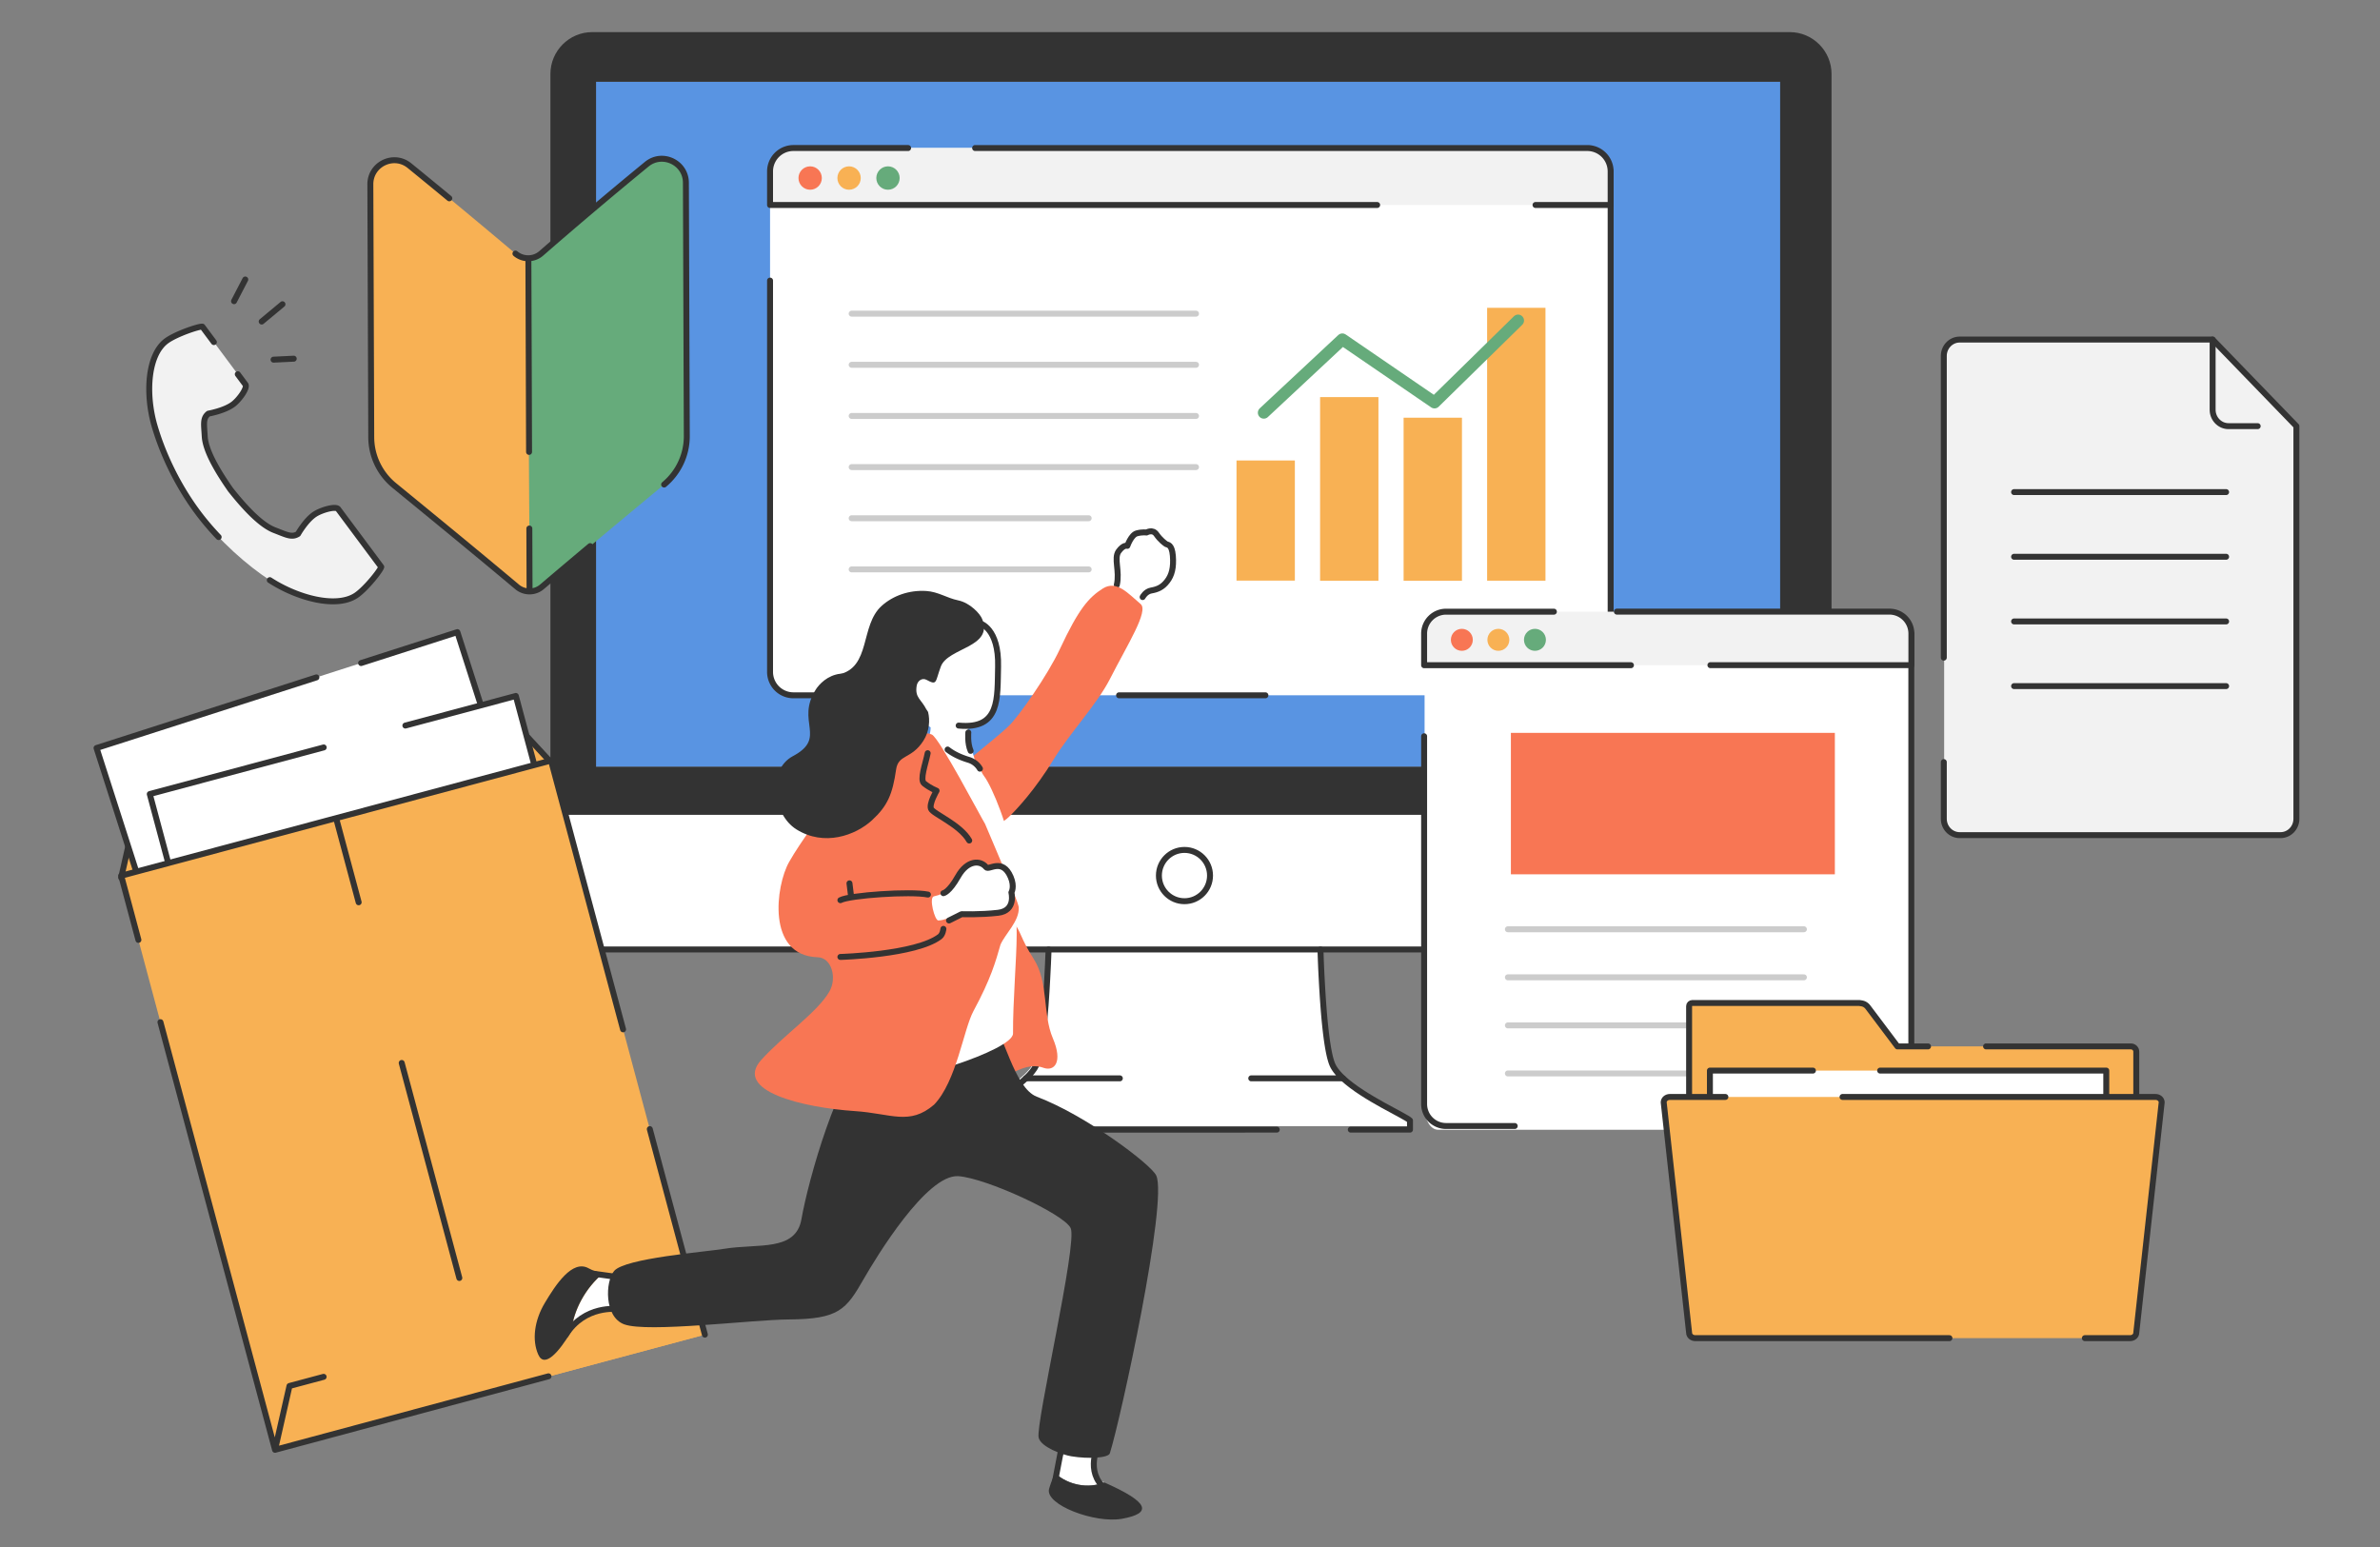
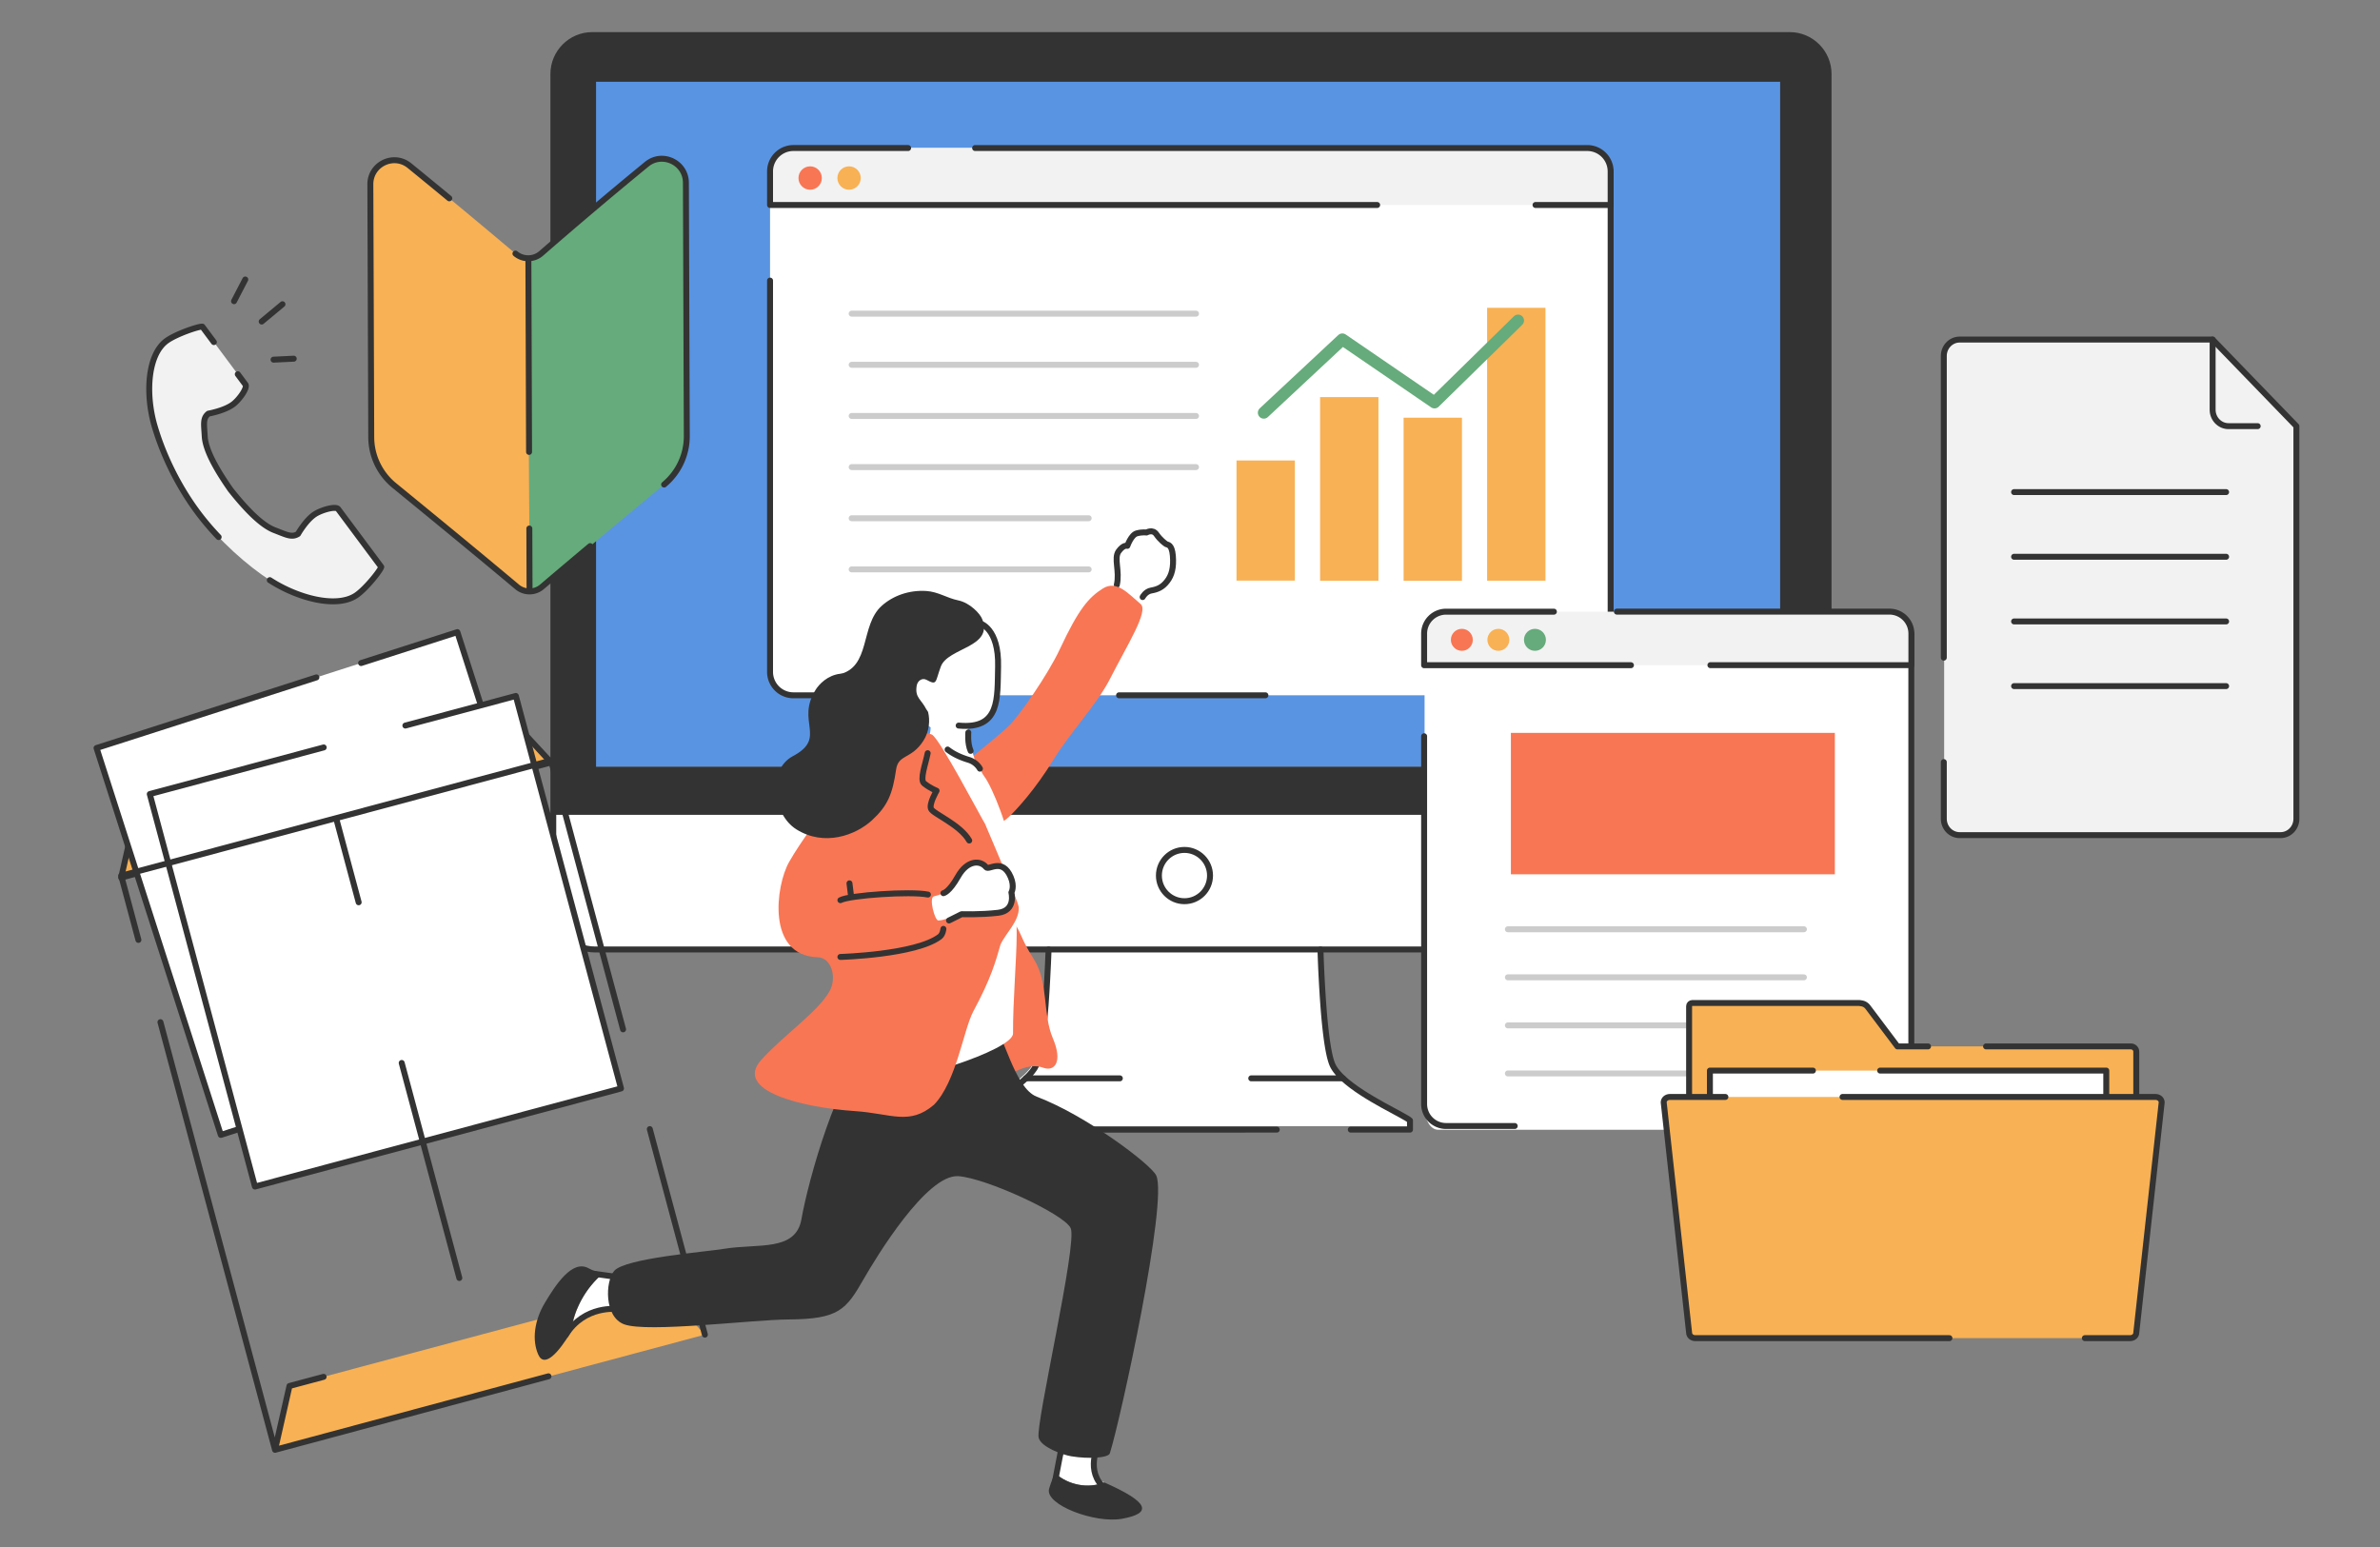
<svg xmlns="http://www.w3.org/2000/svg" width="400" height="260">
  <rect width="100%" height="100%" fill="#808080" stroke="none" />
  <path d="M5.739 2.217h424.043v254.426H5.739z" style="fill:none" />
  <path d="M99.859 13.741h199.812v115.137H99.859z" style="fill:#5994e2" />
  <path d="M307.494 136.96v15.614c0 3.875-3.16 7.036-7.017 7.036H99.194c-3.856 0-7.016-3.161-7.016-7.036V136.96z" style="fill:#fff;fill-rule:evenodd" />
  <path d="M299.184 13.74H100.177v115.138h199.007zm8.638-1.307v124.49H92.507V12.434c0-3.876 3.16-7.036 7.015-7.036h201.284c3.855 0 7.016 3.16 7.016 7.036" style="fill:#333" />
  <path d="M236.64 187.74v1.54h-75.8v-1.54c.756-.756 7.733-3.795 11.25-7.077h53.301c3.54 3.282 10.494 6.32 11.25 7.078M225.39 180.662h-53.3c.781-.738 1.411-1.476 1.75-2.215.987-2.146 1.535-8.742 1.831-14.407.108-1.835.171-3.582.233-5.038H221.6c.04 1.456.105 3.203.21 5.038.296 5.665.843 12.26 1.834 14.407.336.739.97 1.477 1.747 2.215" style="fill:#fff;fill-rule:evenodd" />
  <path d="M227.022 189.852h9.95v-1.539c-.757-.758-7.711-3.796-11.252-7.08" style="fill:none;stroke:#333;stroke-dasharray:159.001 15.894;stroke-linecap:round;stroke-linejoin:round" />
  <path d="M172.42 181.235c-3.518 3.283-10.494 6.32-11.25 7.077v1.541l53.414-.001" style="fill:none;stroke:#333;stroke-dasharray:159.002 15.894;stroke-linecap:round;stroke-linejoin:round" />
  <path d="M210.296 181.233h15.425c-.778-.737-1.41-1.476-1.748-2.215-.99-2.146-1.537-8.742-1.833-14.407a177 177 0 0 1-.21-5.037" style="fill:none;stroke:#333;stroke-dasharray:222.608 15.894;stroke-linecap:round;stroke-linejoin:round" />
  <path d="M176.233 159.573c-.06 1.456-.125 3.203-.233 5.038-.296 5.666-.844 12.262-1.83 14.408-.34.738-.97 1.477-1.75 2.214h15.789" style="fill:none;stroke:#333;stroke-dasharray:222.609 15.894;stroke-linecap:round;stroke-linejoin:round" />
  <path d="M255.28 159.574h44.867c3.856 0 7.017-3.16 7.017-7.036v-15.614M92.985 136.925v15.614c0 3.875 3.16 7.036 7.016 7.036h144.984" style="fill:none;stroke:#333;stroke-linecap:round;stroke-linejoin:round" />
  <ellipse cx="199.07" cy="147.153" rx="4.296" ry="4.309" style="fill:none;stroke:#333;stroke-dasharray:222.608 15.894;stroke-linecap:round;stroke-linejoin:round" />
  <path d="M266.773 116.858H133.345a3.93 3.93 0 0 1-3.924-3.932V28.811a3.93 3.93 0 0 1 3.924-3.933h133.428a3.93 3.93 0 0 1 3.925 3.933v84.115a3.93 3.93 0 0 1-3.925 3.932" style="fill:#fff" />
  <path d="M243.593 116.858h23.18a3.93 3.93 0 0 0 3.924-3.932V28.811M188.078 116.859h24.594M129.42 47.16v65.765a3.93 3.93 0 0 0 3.925 3.933h12.275" style="fill:none;stroke:#333;stroke-linecap:round;stroke-linejoin:round" />
  <path d="M143.137 52.717h57.874M143.137 61.313h57.874M143.137 69.908h57.874M143.137 78.504h57.874M143.137 87.1h39.835M143.137 95.696h39.835" style="fill:none;stroke:#ccc;stroke-linecap:round;stroke-miterlimit:10" />
  <path d="M207.817 77.391h9.807v20.19h-9.807zM221.864 66.739h9.807v30.862h-9.807zM235.9 70.202h9.807v27.401H235.9zM249.936 51.733h9.807v45.861h-9.807z" style="fill:#f8b154" />
  <path d="m212.404 69.362 13.2-12.323 15.49 10.602 14.044-13.769" style="fill:none;stroke:#66ab7b;stroke-linecap:round;stroke-linejoin:round;stroke-width:2px" />
  <path d="M270.698 34.453H129.42V28.81a3.93 3.93 0 0 1 3.924-3.932h133.428a3.93 3.93 0 0 1 3.925 3.932z" style="fill:#f2f2f2;fill-rule:evenodd" />
  <path d="M163.887 24.879h102.886a3.93 3.93 0 0 1 3.924 3.932v5.641h-12.626M231.454 34.453H129.42V28.81a3.93 3.93 0 0 1 3.925-3.932h19.28" style="fill:none;stroke:#333;stroke-linecap:round;stroke-linejoin:round" />
  <path d="M138.123 29.922c0 1.085-.88 1.966-1.963 1.966s-1.962-.88-1.962-1.966.88-1.966 1.962-1.966 1.963.88 1.963 1.966" style="fill:#f87654;fill-rule:evenodd" />
  <path d="M144.664 29.922c0 1.085-.88 1.966-1.963 1.966s-1.962-.88-1.962-1.966.88-1.966 1.962-1.966 1.963.88 1.963 1.966" style="fill:#f8b154" />
-   <path d="M151.203 29.922c0 1.085-.879 1.966-1.962 1.966s-1.962-.88-1.962-1.966.88-1.966 1.962-1.966 1.962.88 1.962 1.966" style="fill:#66ab7b;fill-rule:evenodd" />
  <path d="m85.14 120.065 7.467 8.076-72.241 19.357 2.429-10.727z" style="fill:#f8b154;fill-rule:evenodd" />
  <path d="m85.14 120.065 7.467 8.076-72.241 19.357 2.429-10.727z" style="fill:none;stroke:#333;stroke-linecap:round;stroke-linejoin:round" />
  <path d="M25.145 114.342h63.692v68.302H25.145z" style="fill:#fff" transform="rotate(-17.808 56.99 148.493)" />
  <path d="m60.687 111.437 16.183-5.198 20.886 65.022-60.643 19.48-20.886-65.023 36.95-11.869" style="fill:none;stroke:#333;stroke-linecap:round;stroke-linejoin:round" />
  <path d="M32.924 124.047h63.692v68.302H32.924z" style="fill:#fff" transform="rotate(-15 64.77 158.198)" />
  <path d="m68.13 121.942 18.565-4.974 17.676 65.968-61.524 16.485-17.676-65.968 29.233-7.833" style="fill:none;stroke:#333;stroke-linecap:round;stroke-linejoin:round" />
-   <path d="M32.024 135.8h74.79v99.891h-74.79z" style="fill:#f8b154" transform="rotate(-15 69.42 185.745)" />
  <path d="m110.997 216.233 7.467 8.075-72.242 19.357 2.43-10.727z" style="fill:#f8b154;fill-rule:evenodd" />
  <path d="m71.803 226.335-23.159-86.43" style="fill:none" />
  <path d="m23.262 157.967-2.89-10.787 72.242-19.357L104.718 173m-58.492 70.669-19.26-71.876m82.244 17.971 9.257 34.547M92.18 231.313l-45.958 12.352 2.43-10.727 5.74-1.538M60.279 151.645l-3.703-13.82m20.622 76.962-9.684-36.14" style="fill:none;stroke:#333;stroke-linecap:round;stroke-linejoin:round" />
  <path d="M170.073 154.544c1.777 2.423 1.22 2.777 3.695 6.681 2.476 3.904 1.44 9.194 3.179 13.264 1.739 4.072.237 5.625-1.58 4.973-3.923-1.409-7.158 3.195-10.442 2.57-3.283-.624-5.85-3.187-4.43-9.2 1.42-6.015 1.654-16.27 3.502-16.96s3.695-1.382 6.076-1.328" style="fill:#f87654" />
  <path d="M190.25 102.317c.77-.788.927-1.215 1.481-2.112 1.249-2.02 2.697-.897 3.897-2.282.488-.564 1.595-3.404.821-5.961-.29-.962-1.19.057-1.569-1.061-.64-1.882-1.427-.79-1.933-1.119-.876-.571-2.229-.104-2.763 1.192-.535 1.296-.636.116-1.69.99-.635.528-.881 2.874-.454 4.515.426 1.635-.384 2.951-.827 3.603-.453.668 2.644 2.638 3.038 2.235" style="fill:#fff" />
  <path d="M187.699 98.31c.534-2.371-.548-4.48.314-5.665.862-1.174 1.457-.902 1.457-.902s.641-1.852 1.587-2.104 1.639-.142 1.639-.142 1.029-.618 1.666.306 1.449 1.534 1.662 1.657c.203.123.928-.03 1.096 1.94.157 1.981-.172 3.273-.968 4.293-.786 1.031-1.633 1.366-2.658 1.548-.971.165-1.452 1.105-1.452 1.105" style="fill:none;stroke:#333;stroke-linecap:round;stroke-linejoin:round" />
  <path d="M159.262 131.852c.45-2.291 7.449-7.037 10.399-9.961 1.604-1.59 6.4-8.36 8.492-12.846 3.135-6.723 4.844-8.644 7.185-10.13 2.34-1.484 4.292.862 6.364 2.603 1.402 1.178-2.196 6.777-5.162 12.606-2.119 4.167-6.825 9.198-9.43 13.466-3.133 5.134-6.258 8.483-7.582 9.74-4.249 4.037-9.085-2.644-10.266-5.478" style="fill:#f87654" />
  <path d="M185.611 249.152c-4.512-2.02.63-5.076-.183-9.87 0 0-1.957-2.838-3.24-1.294-.975 1.177-3.453 6.115-4.898 9.584 2.321 2.072 5.59 2.64 8.321 1.58" style="fill:#fff" />
  <path d="m185.642 249.167-.03-.015c-2.733 1.06-6 .492-8.322-1.58-.45 1.082-.802 2.023-.975 2.66-.724 2.678 7.726 5.842 12.25 5.026 5.192-.936 4.538-2.792-2.923-6.09" style="fill:#333" />
  <path d="m178.4 243.34-1.283 6.688M184.442 243.233s-2.332 4.877 2.12 7.527" style="fill:none;stroke:#333;stroke-linecap:round;stroke-linejoin:round" />
  <path d="M101.368 214c2.954.627 6.92.539 9.786.671 1.991 2.93 1.893 5.052-4.014 5.015-2.694-.017-4.803.091-6.495.541a9 9 0 0 0-1.013.33c-1.5.594-2.63 1.561-3.55 3.109l-.057.094c.355-3.611 2.426-7.336 5.343-9.76" style="fill:#fff" />
  <path d="M103.768 220.017s-5.513-.742-8.693 4.346M99.845 214.08l3.817.53" style="fill:none;stroke:#333;stroke-linecap:round;stroke-linejoin:round" />
  <path d="M101.368 214c-2.917 2.424-4.988 6.149-5.343 9.76-2.04 3.41-4.503 6.291-5.564 3.9-1.07-2.413-.68-5.704 1.112-8.694s4.594-7.351 7.36-5.805c.664.372 1.5.64 2.435.838M166.87 172.37c1.712.727 3.495 10.478 7.394 11.955 8.313 3.15 19.24 11.408 20.067 13.25 1.967 4.392-5.984 40.929-7.799 46.673-.248.785-3.538.988-6.47.508-1.476-.241-5.156-1.547-5.505-3.159-.51-2.353 6.57-32.65 5.39-35.185-1.106-2.378-14.248-8.43-18.893-8.736-5.313-.35-13.775 13.588-15.885 17.266-2.97 5.179-4.175 6.763-12.618 6.814-6.144.038-23.745 2.27-27.657.816-3.373-1.253-3.18-7.201-1.676-8.97 1.822-2.144 15.257-3.188 18.49-3.719 5.675-.933 12.03.513 12.99-4.985 1.139-6.515 6.155-24.564 11.636-29.22 1.46-1.24 20.536-3.308 20.536-3.308" style="fill:#333" />
  <path d="M162.061 118.262c-.239-.013-4.788 1.183-5.086 1.138-.15.532-.553 1.326-.57 2.985-.029 2.915-5.308 12.436-4.799 14.124.355.596 19.438 3.806 15.614-1.365-1.051-1.423-4.189-7.487-4.729-14.019-.08-.973-.449-2.503-.43-2.863" style="fill:#fff" />
  <path d="M155.854 124.66c.9-1.355 3.288 2.16 5.498 2.63 4.194.89 2.775 1.484 4.08 3.208 1.304 1.723 4.367 9.072 4.635 13.664.262 4.526.812 7.226.805 12.844-.004 4.122-.65 11.317-.615 16.691.018 2.822-18.497 8.653-22.54 7.698s-4.778-34.578-3.683-41.92 8.56-10.524 11.82-14.815" style="fill:#fff" />
  <path d="M159.264 125.974c.997.785 2.258 1.347 3.562 1.739a3.3 3.3 0 0 1 1.866 1.473" style="fill:none;stroke:#333;stroke-linecap:round;stroke-linejoin:round" />
  <path d="M153.68 119.944c2.053 2.486 4.759 3.447 6.844 3.115s3.93-1.307 5.533-2.766c1.231-1.45 2.006-3.487 2.108-4.327.094-.77.007-1.655-.226-2.475-.545-1.914.813-2.097-1.2-5.817-.611-1.13-4.083-6.21-9.756-5.622-4.986.516-7.602 12.687-3.304 17.892" style="fill:#fff" />
  <path d="M164.692 104.762s3.212.784 3.053 7.283c-.138 5.3.403 10.569-6.626 9.901M162.741 123.112s-.17 1.824.393 3.085" style="fill:none;stroke:#333;stroke-linecap:round;stroke-linejoin:round" />
  <path d="M165.554 138.463c-.74-1.184-7.696-14.477-8.94-15.007-2.419-1.032-1.59 2.162-3.662 2.604-6.997 1.488-8.877 3.583-12.518 7.897-2.35 2.785-5.842 7.437-7.823 10.937-2.222 3.926-3.84 15.73 4.826 15.99 2.336.07 3.28 3.49 1.944 5.785-2.034 3.495-7.706 7.33-11.438 11.465-4.7 5.206 6.89 8.014 15.743 8.605 6.102.407 9.161 2.474 13.302-1.08 3.775-3.919 4.932-12.61 6.627-15.75 2.933-5.428 3.741-8.364 4.53-11.133.774-1.815 3.204-3.958 3.075-6.282-.097-1.1-4.695-11.713-5.666-14.031" style="fill:#f87654" />
  <path d="M157.707 154.702c1.202-.056 1.605-.553 2.758-.583 1.152-.03 4.264-.353 6.257-.566.81-.086 2.372.117 3.66-2.504.486-.986-.993-.842-.463-2.018.893-1.98-.552-1.695-.71-2.336-.274-1.109-1.704-1.745-3.097-1.108s-.594-.382-2.09-.467c-.9-.052-2.846 1.639-3.729 3.269-.879 1.624-2.507 2.072-3.347 2.263-.86.196.146 4.079.76 4.05" style="fill:#fff" />
  <path d="M165.078 104.06c-.305-.861-2.023-2.747-4.054-3.163-1.897-.389-3.314-1.436-5.344-1.57-2.878-.19-5.62.794-7.52 2.517-3.64 3.3-1.748 10.327-7.179 11.506-2.845.619-.71 7.21.403 7.544 1.736.519 6.956 2.826 11.15 2.534 1.546-.108 3.204-1.17 3.214-4.074-.845-1.829-2.034-2.036-1.682-4.111.146-.858.937-1.373 1.659-.98 1.818.987 1.425.38 2.397-2.238 1.186-3.192 8.858-3.184 6.956-7.965" style="fill:#333" />
  <path d="M133.27 127.075c5.817-3.09.384-5.806 3.856-11.217.521-.812 1.912-2.377 4.124-2.627 1.717-.195 6.86 1.945 9.044 2.677 1.363.457 5.497 3.009 5.69 3.776.327 1.3.253 3.206-.808 4.84-2.037 3.138-4.194 2.196-4.572 4.819-.592 4.122-1.437 6.112-4.035 8.5-2.785 2.561-8.044 4.475-12.73 1.542-3.96-2.48-4.957-9.98-.569-12.31" style="fill:#333" />
  <path d="M155.912 126.587c-.364 1.85-1.377 4.467-.589 5.09 1.082.853 2.086 1.217 2.086 1.217s-1.283 2.169-.942 3.032c.34.858 4.876 2.629 6.426 5.338M158.554 150.113s.943-.117 2.47-2.83c1.537-2.714 3.71-2.778 4.718-1.527.466.583 2.703-1.654 4.123 1.643.7 1.643.117 2.597.117 2.597M169.982 149.996s.816 3.054-2.237 3.414c-3.063.35-6.127.233-6.127.233l-2.12 1.06M142.769 148.46l.233 1.886M141.242 151.29c1.527-.827 11.778-1.537 14.715-.944M141.242 160.831s12.721-.36 16.718-3.414c.509-.392.594-1.304.594-1.304" style="fill:none;stroke:#333;stroke-linecap:round;stroke-linejoin:round" />
  <path d="M86.63 42.62a1327 1327 0 0 0-17.81-14.779c-2.639-2.15-6.589-.262-6.577 3.14l.15 42.502a10.52 10.52 0 0 0 3.857 8.102c6.835 5.6 13.36 10.93 20.664 17.056a3.23 3.23 0 0 0 2.088.755l-.197-55.992a3.3 3.3 0 0 1-2.175-.784" style="fill:#f8b154" />
  <path d="M108.696 27.598a772 772 0 0 0-17.733 14.986c-.62.54-1.388.813-2.158.82l.197 55.993a3.22 3.22 0 0 0 2.082-.77c7.257-6.175 13.743-11.549 20.534-17.193a10.56 10.56 0 0 0 3.81-8.154l-.15-42.568c-.012-3.393-3.957-5.263-6.582-3.115" style="fill:#66ab7b" />
  <path d="M75.51 33.33a1286 1286 0 0 0-6.69-5.489c-2.639-2.15-6.589-.262-6.577 3.14l.15 42.502a10.52 10.52 0 0 0 3.857 8.102c6.835 5.6 13.36 10.93 20.664 17.056a3.23 3.23 0 0 0 2.088.755l-.037-10.567m-.046-12.88-.114-32.545a3.3 3.3 0 0 1-2.175-.784M111.618 81.434a10.56 10.56 0 0 0 3.81-8.154l-.15-42.568c-.012-3.393-3.957-5.263-6.582-3.115h0a772 772 0 0 0-17.733 14.987c-.62.54-1.388.813-2.158.82m.197 55.993a3.22 3.22 0 0 0 2.082-.77c2.795-2.378 5.476-4.638 8.104-6.84" style="fill:none;stroke:#333;stroke-linecap:round;stroke-linejoin:round" />
  <path d="M318.693 189.875H241.69c-1.251 0-2.265-1.655-2.265-3.696v-79.052c0-2.042 1.014-3.696 2.265-3.696h77.004c1.251 0 2.265 1.654 2.265 3.696v79.052c0 2.041-1.014 3.696-2.265 3.696" style="fill:#fff" />
  <path d="M304.877 189.239h12.667a3.69 3.69 0 0 0 3.688-3.696v-79.052M239.348 123.74v61.808a3.69 3.69 0 0 0 3.688 3.695h11.537" style="fill:none;stroke:#333;stroke-linecap:round;stroke-linejoin:round" />
  <path d="M253.426 156.178h49.751M253.426 164.256h49.751M253.426 172.334h49.751M253.426 180.412h49.751" style="fill:none;stroke:#ccc;stroke-linecap:round;stroke-miterlimit:10" />
  <path d="M253.931 123.171h54.448v23.771h-54.448z" style="fill:#f87654" />
  <path d="M321.231 111.8h-81.887v-5.303c0-2.04 1.018-3.695 2.274-3.695h77.339c1.256 0 2.274 1.654 2.274 3.695z" style="fill:#f2f2f2;fill-rule:evenodd" />
  <path d="M271.745 102.794h45.808a3.69 3.69 0 0 1 3.688 3.696v5.301h-33.775M274.106 111.8h-34.758v-5.303a3.69 3.69 0 0 1 3.688-3.695h18.12" style="fill:none;stroke:#333;stroke-linecap:round;stroke-linejoin:round" />
  <path d="M247.532 107.533c0 1.02-.826 1.848-1.844 1.848s-1.844-.828-1.844-1.848.826-1.848 1.844-1.848 1.844.828 1.844 1.848" style="fill:#f87654;fill-rule:evenodd" />
  <path d="M253.67 107.533c0 1.02-.826 1.848-1.844 1.848s-1.844-.828-1.844-1.848.826-1.848 1.844-1.848 1.844.828 1.844 1.848" style="fill:#f8b154" />
  <path d="M259.818 107.533c0 1.02-.826 1.848-1.844 1.848s-1.844-.828-1.844-1.848.826-1.848 1.844-1.848 1.844.828 1.844 1.848" style="fill:#66ab7b;fill-rule:evenodd" />
  <path d="M284.052 218.77v-49.681c0-.284.247-.52.546-.52h28.055c.65.066 1.11.203 1.538.82l4.876 6.477h39.218c.512 0 .922.39.922.876v42.028c0 .486-.41.875-.922.875h-73.311c-.512 0-.922-.389-.922-.875" style="fill:#f8b154;fill-rule:evenodd" />
  <path d="M287.55 179.932h66.615v34.591H287.55z" style="fill:#fff" />
  <path d="M333.794 175.866h24.323c.512 0 .922.39.922.876v42.028c0 .486-.41.875-.922.875h-73.312c-.512 0-.922-.389-.922-.875v-49.681c0-.284.248-.52.547-.52h28.055c.65.066 1.11.203 1.537.82l4.877 6.477h5.141" style="fill:none;stroke:#333;stroke-linecap:round;stroke-linejoin:round" />
  <path d="M315.992 179.932h38.004v34.594h-66.615v-34.594h17.312" style="fill:none;stroke:#333;stroke-linecap:round;stroke-linejoin:round" />
  <path d="m363.478 185.27-4.27 38.72c0 .502-.462.908-1.034.908h-73.089c-.572 0-1.033-.406-1.033-.908l-4.27-38.72c0-.503.46-.908 1.033-.908h81.629c.572 0 1.034.405 1.034.908" style="fill:#f8b154;fill-rule:evenodd" />
  <path d="M309.667 184.362h52.608c.573 0 1.034.405 1.034.908l-4.27 38.72c0 .502-.461.908-1.034.908h-7.609m-22.76 0h-42.72c-.572 0-1.033-.406-1.033-.908l-4.27-38.72c0-.503.461-.908 1.034-.908h9.334" style="fill:none;stroke:#333;stroke-linecap:round;stroke-linejoin:round" />
  <path d="M371.625 57.275h-41.62c-1.798 0-3.256 1.38-3.256 3.082v76.952c0 1.702 1.458 3.082 3.256 3.082h52.617c1.797 0 3.255-1.38 3.255-3.082V71.722z" style="fill:#f2f2f2;fill-rule:evenodd" />
  <path d="M371.87 57.069v11.804c0 1.508 1.203 2.749 2.66 2.749h4.913" style="fill:none;stroke:#333;stroke-dasharray:144.14 9.01;stroke-linecap:round;stroke-linejoin:round" />
  <path d="M326.69 128.08v9.529c0 1.52 1.19 2.749 2.663 2.749h53.936c1.47 0 2.66-1.228 2.66-2.749V71.621l-14.08-14.553h-42.516c-1.472 0-2.663 1.241-2.663 2.749v50.712" style="fill:none;stroke:#333;stroke-linecap:round;stroke-linejoin:round" />
  <path d="M338.502 82.705h35.635M338.502 93.574h35.635M338.502 104.442h35.635M338.502 115.311h35.635" style="fill:none;stroke:#333;stroke-dasharray:36.03 9.01;stroke-linecap:round;stroke-linejoin:round" />
  <path d="M28.068 57.228c-3.275 2.292-3.643 8.914-2.133 14.212 1.177 4.126 3.532 9.617 7.318 14.702 3.562 4.783 8.42 8.981 12.089 11.363 4.71 3.057 11.31 4.803 14.584 2.51 1.656-1.159 4.057-4.209 4.15-4.737l-1.93-2.592-5.306-7.126c-.394-.53-2.691.1-3.84.809-1.551.956-2.911 3.366-2.911 3.366-1.063.668-2.002.113-3.947-.629-2.39-.91-5.169-3.997-7.397-6.808-2.05-2.935-4.197-6.465-4.336-8.95-.114-2.024-.361-3.063.626-3.831 0 0 2.788-.493 4.212-1.62 1.055-.834 2.395-2.75 2-3.28l-5.305-7.125-1.93-2.592c-.546-.081-4.288 1.168-5.944 2.328" style="fill:#f2f2f2" />
  <path d="m35.942 57.492-1.93-2.592c-.546-.081-4.288 1.168-5.944 2.328-3.275 2.292-3.643 8.914-2.133 14.212 1.177 4.126 3.532 9.617 7.318 14.702a45 45 0 0 0 3.493 4.118m8.596 7.245c4.71 3.057 11.31 4.803 14.584 2.51 1.656-1.159 4.057-4.209 4.15-4.737l-1.93-2.592-5.306-7.126c-.394-.53-2.691.1-3.84.809-1.551.956-2.911 3.366-2.911 3.366-1.063.668-2.002.113-3.947-.629-2.39-.91-5.169-3.997-7.397-6.808-2.05-2.935-4.197-6.465-4.336-8.95-.114-2.024-.361-3.063.626-3.831 0 0 2.788-.493 4.212-1.62 1.055-.834 2.395-2.75 2-3.28l-1.28-1.72M39.333 50.617l1.888-3.64M43.984 54.039l3.49-2.905M45.978 60.446l3.387-.163" style="fill:none;stroke:#333;stroke-linecap:round;stroke-linejoin:round" />
</svg>